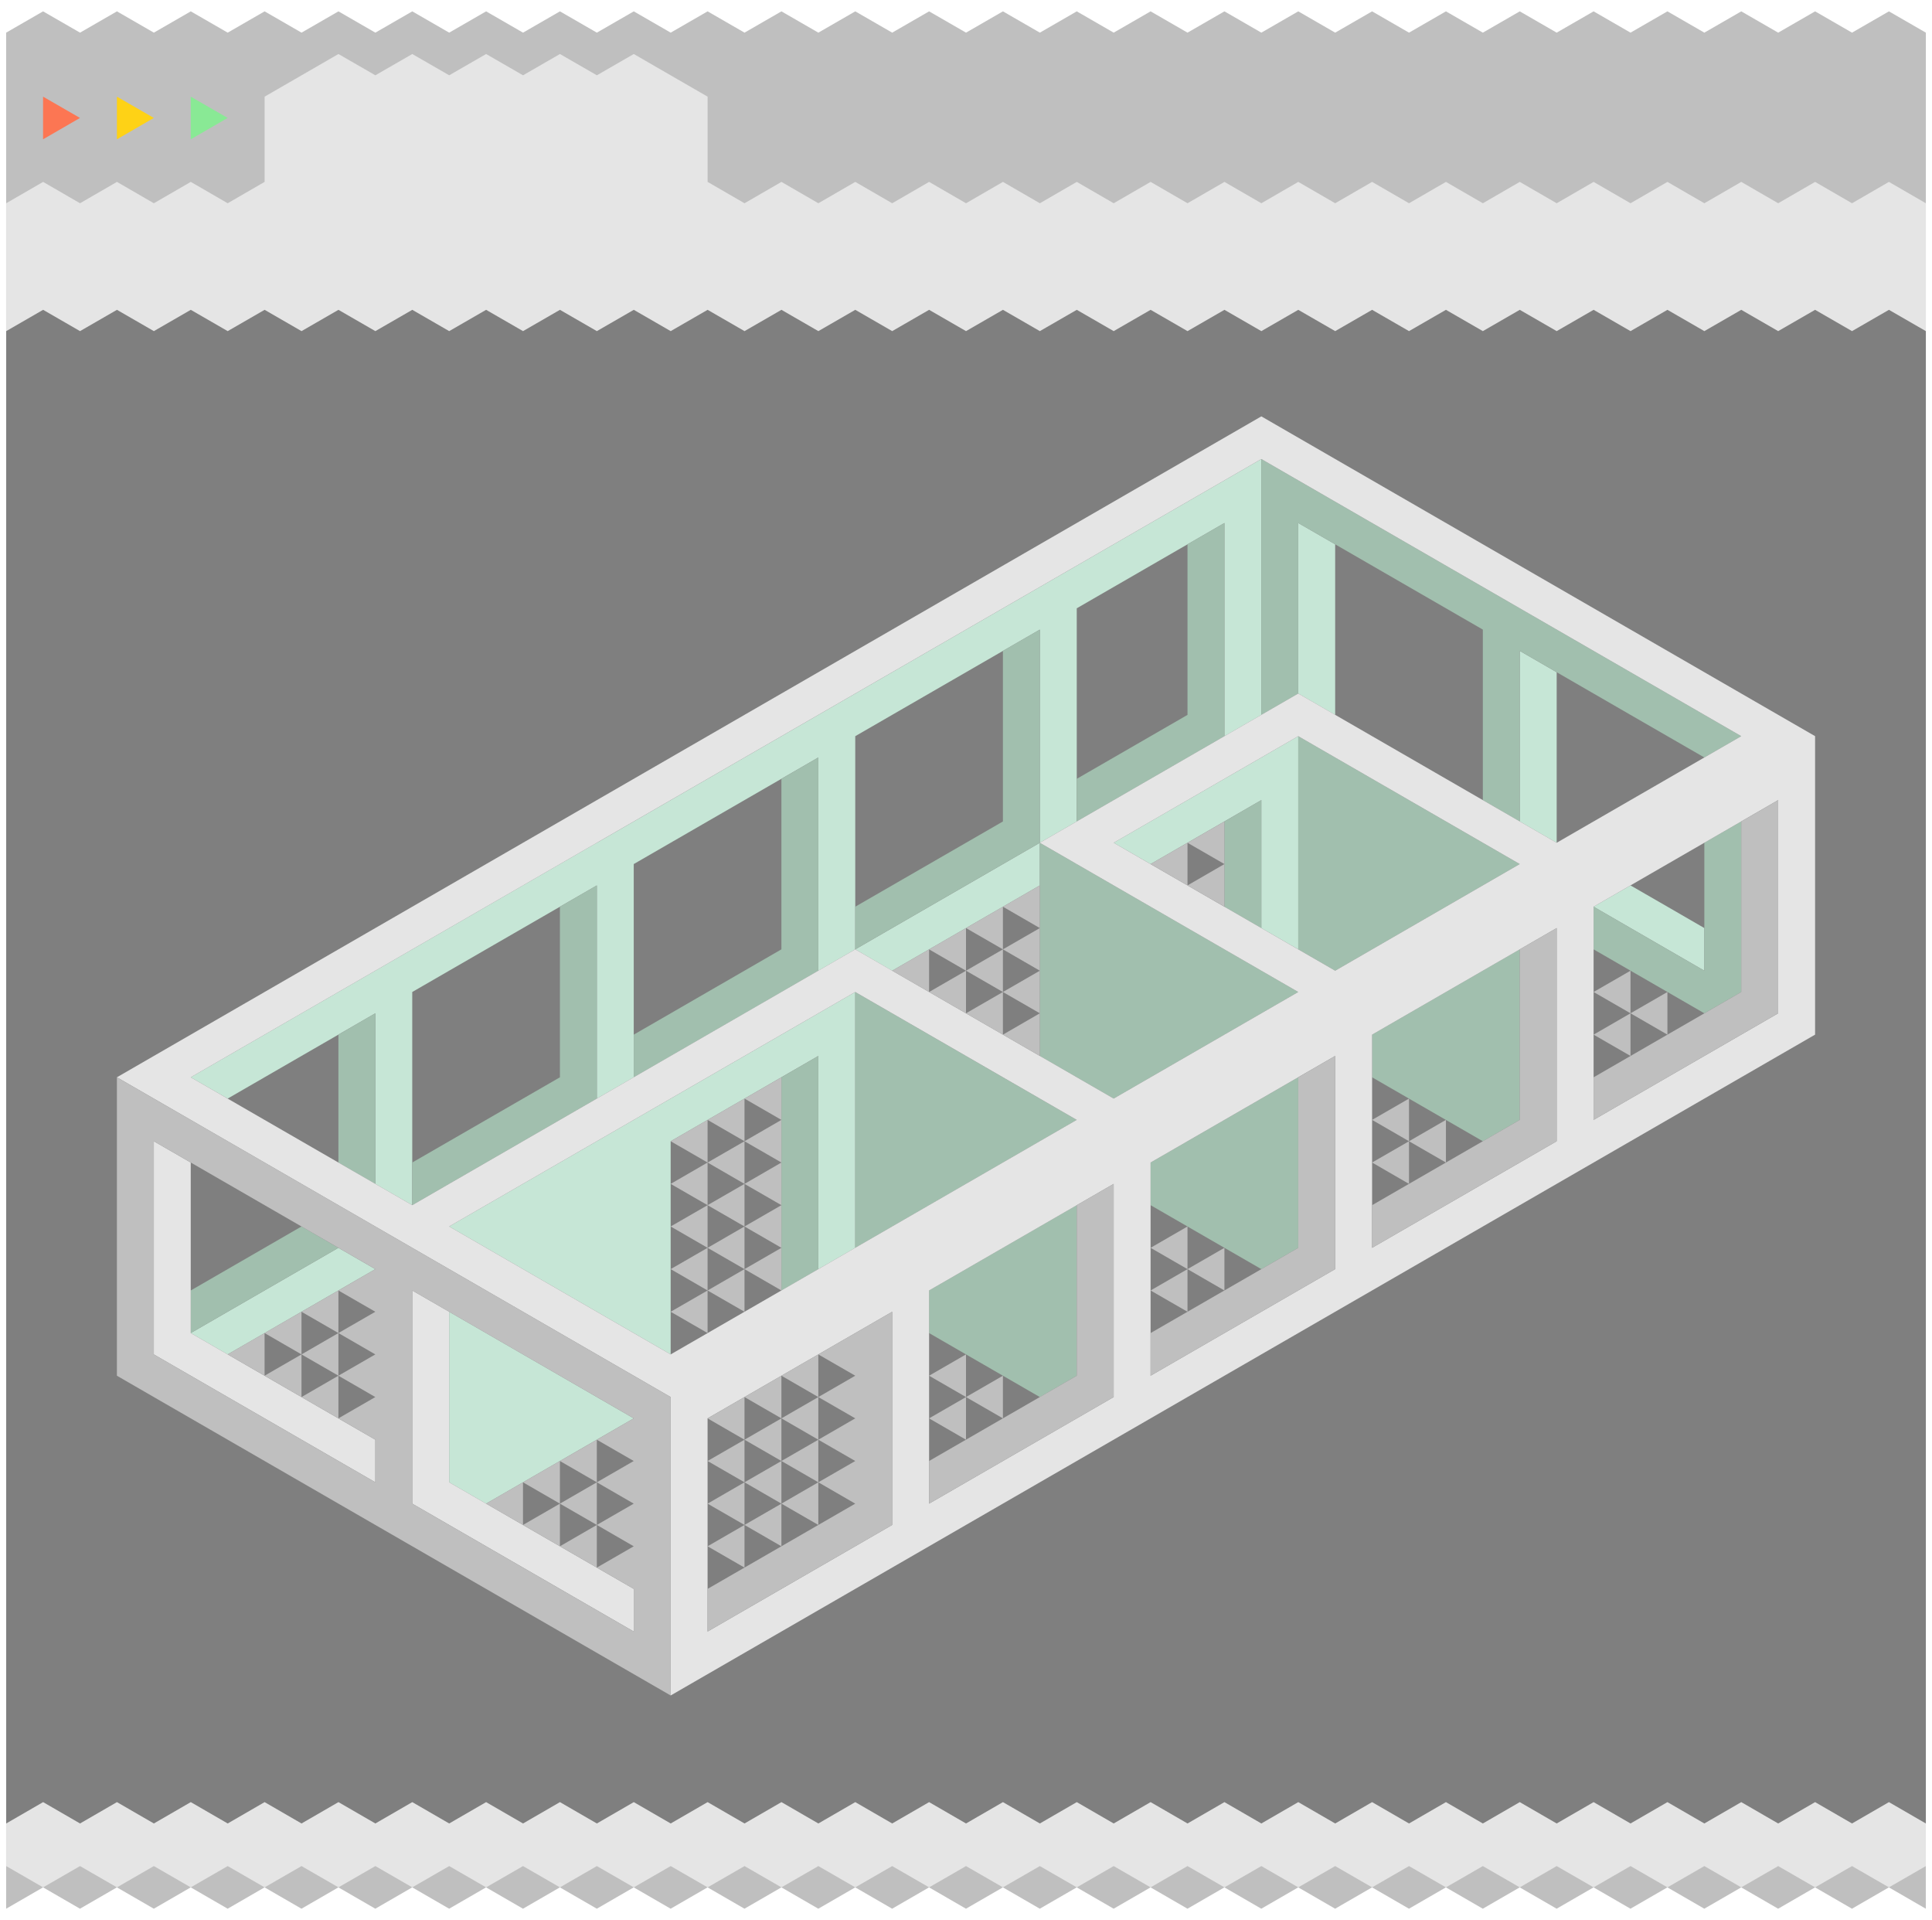
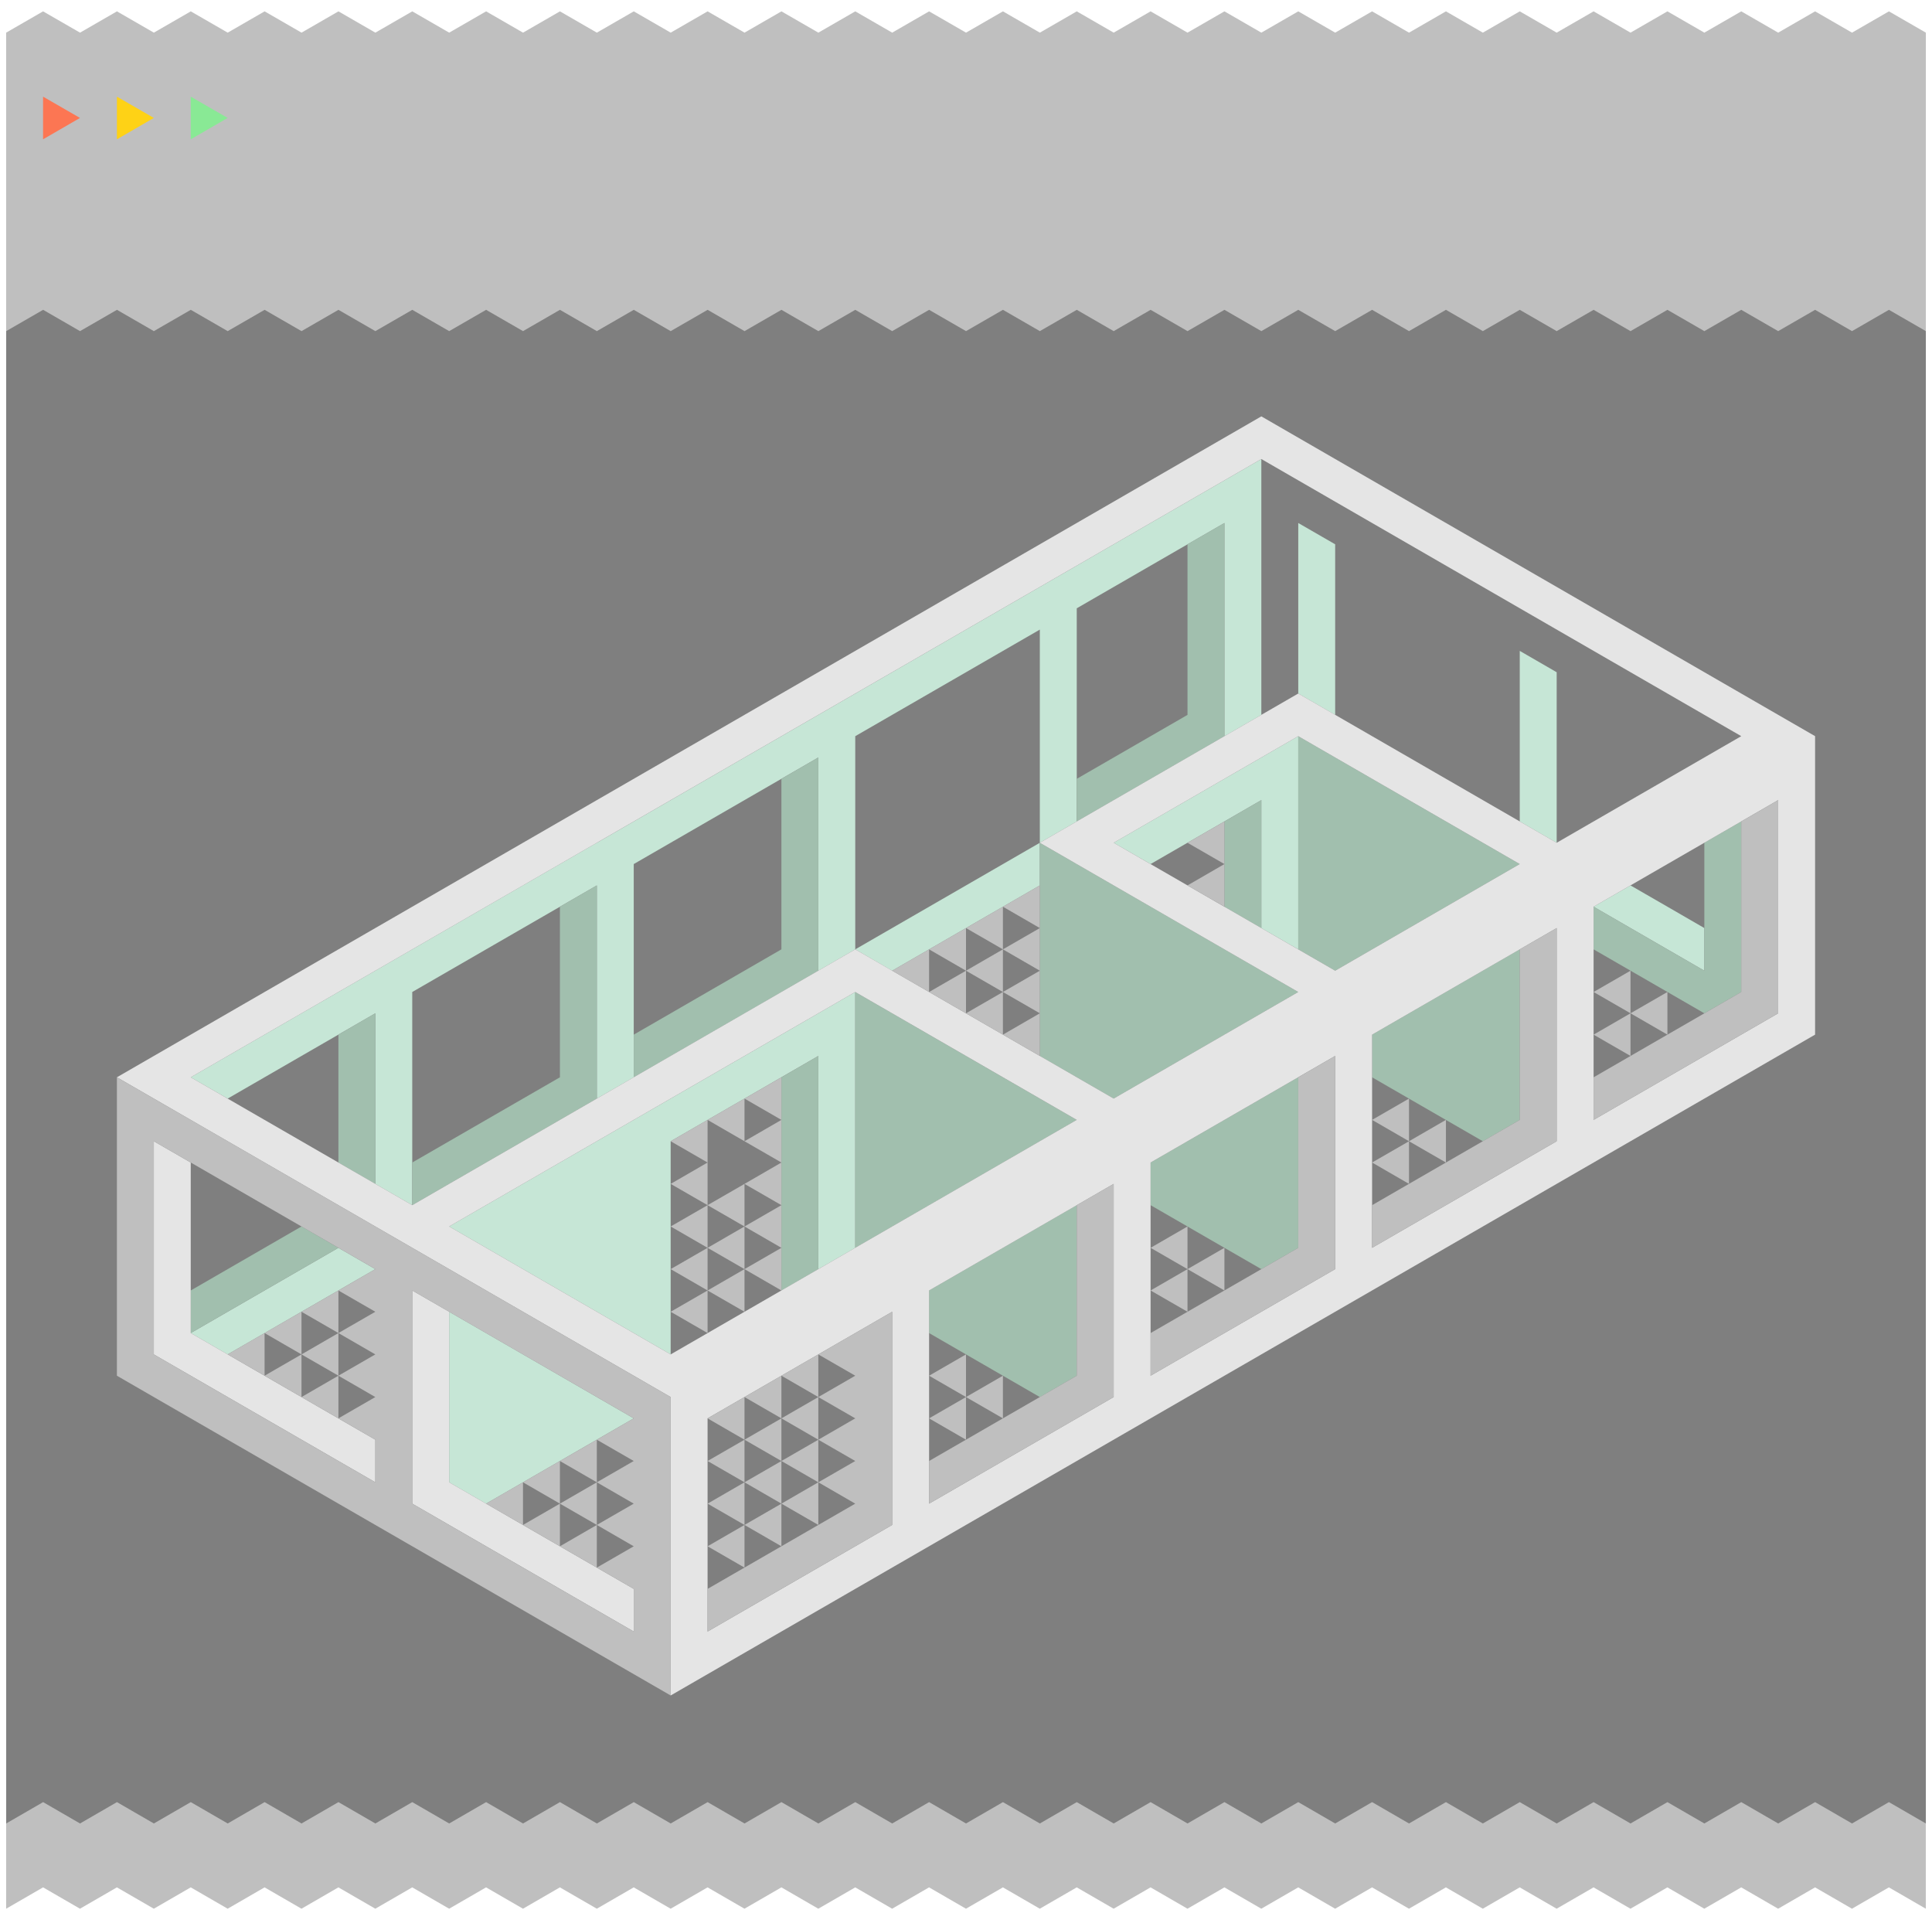
<svg xmlns="http://www.w3.org/2000/svg" version="1.1" id="Layer_1" x="0px" y="0px" width="314px" height="312px" viewBox="0 0 314 312" enable-background="new 0 0 314 312" xml:space="preserve">
  <g>
    <path fill="#BFBFBF" d="M307,1.845l-6,3.461l-6-3.461l-6,3.461l-6-3.461l-6,3.461l-6-3.461l-6,3.461l-6-3.461l-6,3.461l-6-3.461   l-6,3.461l-6-3.461l-6,3.461l-6-3.461l-6,3.461l-6-3.461l-6,3.461l-6-3.461l-6,3.461l-6-3.461l-6,3.461l-6-3.461l-6,3.461l-6-3.461   l-6,3.461l-6-3.461l-6,3.461l-6-3.461l-6,3.461l-6-3.461l-6,3.461l-6-3.461l-6,3.461l-6-3.461l-6,3.461l-6-3.461l-6,3.461l-6-3.461   l-6,3.461l-6-3.461l-6,3.461l-6-3.461l-6,3.461l-6-3.461l-6,3.461l-6-3.461l-6,3.461l-6-3.461l-6,3.461L7,1.845L1,5.306v304.85   l6-3.469l6,3.469l6-3.469l6,3.469l6-3.469l6,3.469l6-3.469l6,3.469l6-3.469l6,3.469l6-3.469l6,3.469l6-3.469l6,3.469l6-3.469   l6,3.469l6-3.469l6,3.469l6-3.469l6,3.469l6-3.469l6,3.469l6-3.469l6,3.469l6-3.469l6,3.469l6-3.469l6,3.469l6-3.469l6,3.469   l6-3.469l6,3.469l6-3.469l6,3.469l6-3.469l6,3.469l6-3.469l6,3.469l6-3.469l6,3.469l6-3.469l6,3.469l6-3.469l6,3.469l6-3.469   l6,3.469l6-3.469l6,3.469l6-3.469l6,3.469l6-3.469l6,3.469V5.306L307,1.845L307,1.845z" />
-     <path fill="#E5E5E5" d="M307,29.556l-6,3.471l-6-3.471l-6,3.471l-6-3.471l-6,3.471l-6-3.471l-6,3.471l-6-3.471l-6,3.471l-6-3.471   l-6,3.471l-6-3.471l-6,3.471l-6-3.471l-6,3.471l-6-3.471l-6,3.471l-6-3.471l-6,3.471l-6-3.471l-6,3.471l-6-3.471l-6,3.471l-6-3.471   l-6,3.471l-6-3.471l-6,3.471l-6-3.471l-6,3.471l-6-3.471l-6,3.471l-6-3.471v-13.85l-12-6.93l-6,3.459l-6-3.459l-6,3.459l-6-3.459   l-6,3.459l-6-3.459l-6,3.459l-6-3.459l-12,6.93v13.85l-6,3.471l-6-3.471l-6,3.471l-6-3.471l-6,3.471l-6-3.471l-6,3.471v270.2   l6,3.46l6-3.46l6,3.46l6-3.46l6,3.46l6-3.46l6,3.46l6-3.46l6,3.46l6-3.46l6,3.46l6-3.46l6,3.46l6-3.46l6,3.46l6-3.46l6,3.46l6-3.46   l6,3.46l6-3.46l6,3.46l6-3.46l6,3.46l6-3.46l6,3.46l6-3.46l6,3.46l6-3.46l6,3.46l6-3.46l6,3.46l6-3.46l6,3.46l6-3.46l6,3.46l6-3.46   l6,3.46l6-3.46l6,3.46l6-3.46l6,3.46l6-3.46l6,3.46l6-3.46l6,3.46l6-3.46l6,3.46l6-3.46l6,3.46l6-3.46l6,3.46l6-3.46v-270.2   L307,29.556L307,29.556z" />
    <path fill="#7F7F7F" d="M307,50.345l-6,3.461l-6-3.461l-6,3.461l-6-3.461l-6,3.461l-6-3.461l-6,3.461l-6-3.461l-6,3.461l-6-3.461   l-6,3.461l-6-3.461l-6,3.461l-6-3.461l-6,3.461l-6-3.461l-6,3.461l-6-3.461l-6,3.461l-6-3.461l-6,3.461l-6-3.461l-6,3.461l-6-3.461   l-6,3.461l-6-3.461l-6,3.461l-6-3.461l-6,3.461l-6-3.461l-6,3.461l-6-3.461l-6,3.461l-6-3.461l-6,3.461l-6-3.461l-6,3.461l-6-3.461   l-6,3.461l-6-3.461l-6,3.461l-6-3.461l-6,3.461l-6-3.461l-6,3.461l-6-3.461l-6,3.461l-6-3.461l-6,3.461l-6-3.461l-6,3.461v242.5   l6-3.471l6,3.471l6-3.471l6,3.471l6-3.471l6,3.471l6-3.471l6,3.471l6-3.471l6,3.471l6-3.471l6,3.471l6-3.471l6,3.471l6-3.471   l6,3.471l6-3.471l6,3.471l6-3.471l6,3.471l6-3.471l6,3.471l6-3.471l6,3.471l6-3.471l6,3.471l6-3.471l6,3.471l6-3.471l6,3.471   l6-3.471l6,3.471l6-3.471l6,3.471l6-3.471l6,3.471l6-3.471l6,3.471l6-3.471l6,3.471l6-3.471l6,3.471l6-3.471l6,3.471l6-3.471   l6,3.471l6-3.471l6,3.471l6-3.471l6,3.471l6-3.471l6,3.471v-242.5L307,50.345L307,50.345z" />
    <polygon fill="#FC7653" points="13,19.165 7,22.636 7,15.706 13,19.165  " />
    <polygon fill="#FED216" points="25,19.165 19,22.636 19,15.706 25,19.165  " />
    <polygon fill="#89E995" points="37,19.165 31,22.636 31,15.706 37,19.165  " />
    <g>
      <polygon fill="#C6E6D6" points="49,206.227 31,216.616 37,220.085 61,206.227 55,202.765 49,206.227   " />
      <polygon fill="#C6E6D6" points="91,223.546 73,213.155 73,240.866 79,244.335 103,230.477 91,223.546   " />
      <polygon fill="#C6E6D6" points="127,168.126 73,199.296 109,220.085 109,185.446 133,171.585 133,206.227 139,202.765     139,161.196 127,168.126   " />
      <polygon fill="#C6E6D6" points="157,143.876 139,154.265 145,157.735 169,143.876 169,136.946 157,143.876   " />
      <polygon fill="#C6E6D6" points="187,91.915 199,84.985 199,119.626 205,116.165 205,74.595 97.009,136.951 97,136.946 31,175.056     37,178.515 61,164.655 61,192.376 67,195.835 67,161.196 97,143.876 97,178.515 103,175.056 103,140.405 133,123.085 133,157.735     139,154.265 139,119.626 169,102.306 169,136.946 175,133.485 175,98.845 187,91.915   " />
      <polygon fill="#C6E6D6" points="199,126.556 181,136.946 187,140.405 205,130.015 205,150.806 211,154.265 211,119.626     199,126.556   " />
      <polygon fill="#C6E6D6" points="211,91.915 211,112.696 217,116.165 217,88.446 211,84.985 211,91.915   " />
      <polygon fill="#C6E6D6" points="247,112.696 247,133.485 253,136.946 253,109.235 247,105.765 247,112.696   " />
      <polygon fill="#C6E6D6" points="271,147.335 265,143.876 259,147.335 277,157.735 277,150.806 271,147.335   " />
    </g>
    <g>
      <polygon fill="#A1BFAE" points="43,202.765 31,209.696 31,216.616 55,202.765 49,199.296 43,202.765   " />
      <polygon fill="#A1BFAE" points="55,175.056 55,188.905 61,192.376 61,164.655 55,168.126 55,175.056   " />
      <polygon fill="#A1BFAE" points="91,154.265 91,175.056 67,188.905 67,195.835 97,178.515 97,143.876 91,147.335 91,154.265   " />
      <polygon fill="#A1BFAE" points="127,133.485 127,154.265 103,168.126 103,175.056 133,157.735 133,123.085 127,126.556     127,133.485   " />
      <polygon fill="#A1BFAE" points="127,181.977 127,209.696 133,206.227 133,171.585 127,175.056 127,181.977   " />
-       <polygon fill="#A1BFAE" points="169,123.085 169,102.306 163,105.765 163,133.485 139,147.335 139,154.265 169,136.946     169,123.085   " />
      <polygon fill="#A1BFAE" points="163,175.056 139,161.196 139,202.765 175,181.977 163,175.056   " />
      <polygon fill="#A1BFAE" points="163,202.765 151,209.696 151,216.616 169,227.015 175,223.546 175,195.835 163,202.765   " />
      <polygon fill="#A1BFAE" points="187,126.556 199,119.626 199,84.985 193,88.446 193,116.165 175,126.556 175,133.485 187,126.556       " />
      <polygon fill="#A1BFAE" points="199,140.405 199,147.335 205,150.806 205,130.015 199,133.485 199,140.405   " />
      <polygon fill="#A1BFAE" points="199,154.265 169,136.946 169,171.585 181,178.515 211,161.196 199,154.265   " />
      <polygon fill="#A1BFAE" points="199,181.977 187,188.905 187,195.835 205,206.227 211,202.765 211,175.056 199,181.977   " />
      <polygon fill="#A1BFAE" points="235,133.485 211,119.626 211,154.265 217,157.735 247,140.405 235,133.485   " />
      <polygon fill="#A1BFAE" points="235,161.196 223,168.126 223,175.056 241,185.446 247,181.977 247,154.265 235,161.196   " />
-       <polygon fill="#A1BFAE" points="265,116.165 277,123.085 283,119.626 205,74.595 205,116.165 211,112.696 211,84.985 241,102.306     241,130.015 247,133.485 247,105.765 265,116.165   " />
      <polygon fill="#A1BFAE" points="277,143.876 277,157.735 259,147.335 259,154.265 277,164.655 283,161.196 283,133.485     277,136.946 277,143.876   " />
    </g>
    <g>
      <polygon fill="#E5E5E5" points="49,227.015 31,216.616 31,188.905 25,185.446 25,220.085 61,240.866 61,233.946 49,227.015   " />
      <polygon fill="#E5E5E5" points="91,251.265 73,240.866 73,213.155 67,209.696 67,244.335 103,265.116 103,258.187 91,251.265       " />
      <path fill="#E5E5E5" d="M289,116.16l-84-48.502L19,175.053l90,51.961v48.492l186-107.383v-48.502L289,116.16L289,116.16z     M145,220.085v27.712l-30,17.321v-34.642l30-17.321V220.085L145,220.085z M145,199.295l-36,20.79l-36-20.79l66-38.101l36,20.78    L145,199.295L145,199.295z M181,199.295v27.72l-30,17.321v-34.64l30-17.321V199.295L181,199.295z M217,178.513v27.712l-30,17.321    v-34.642l30-17.321V178.513L217,178.513z M217,157.736l-36-20.79l30-17.321l36,20.78L217,157.736L217,157.736z M253,157.734    v27.712l-30,17.318v-34.64l30-17.321V157.734L253,157.734z M253,136.944l-42-24.251l-42,24.251l42,24.251l-30,17.318l-42-24.251    l-72,41.572l-36-20.78L205,74.59l78,45.033L253,136.944L253,136.944z M289,136.946v27.71l-30,17.32v-34.642l30-17.321V136.946    L289,136.946z" />
    </g>
    <g>
      <polygon fill="#BFBFBF" points="109,185.446 115,188.905 115,181.977 109,185.446   " />
      <polygon fill="#BFBFBF" points="109,192.376 115,195.835 115,188.905 109,192.376   " />
      <polygon fill="#BFBFBF" points="109,199.296 115,202.765 115,195.835 109,199.296   " />
      <polygon fill="#BFBFBF" points="109,206.227 115,209.696 115,202.765 109,206.227   " />
      <polygon fill="#BFBFBF" points="115,216.616 115,209.696 109,213.155 115,216.616   " />
-       <polygon fill="#BFBFBF" points="121,185.446 115,188.905 121,192.376 121,185.446   " />
      <polygon fill="#BFBFBF" points="121,192.376 115,195.835 121,199.296 121,192.376   " />
      <polygon fill="#BFBFBF" points="121,199.296 115,202.765 121,206.227 121,199.296   " />
      <polygon fill="#BFBFBF" points="121,206.227 115,209.696 121,213.155 121,206.227   " />
      <polygon fill="#BFBFBF" points="127,195.835 127,188.905 121,192.376 127,195.835   " />
      <polygon fill="#BFBFBF" points="127,202.765 127,195.835 121,199.296 127,202.765   " />
      <polygon fill="#BFBFBF" points="127,209.696 127,202.765 121,206.227 127,209.696   " />
-       <path fill="#BFBFBF" d="M97,220.084l-66-38.111v0.004l-12-6.921v48.49l6,3.469l0.001-0.001L109,275.506v-48.492L97,220.084    L97,220.084z M61,213.154l-6,3.461l6,3.469l-6,3.461l6,3.469l-6,3.461l6,3.472v6.92l-30-17.321h-0.001L25,220.085v-34.639l6,3.459    v-0.002l30,17.321l-6,3.471L61,213.154L61,213.154z M103,237.405l-6,3.461l6,3.469l-6,3.461l6,3.469l-6,3.462l6,3.461v6.93    l-36-20.782v-34.64l36,20.779l-6,3.472L103,237.405L103,237.405z" />
+       <path fill="#BFBFBF" d="M97,220.084l-66-38.111v0.004l-12-6.921v48.49l6,3.469l0.001-0.001L109,275.506v-48.492L97,220.084    L97,220.084z M61,213.154l-6,3.461l6,3.469l-6,3.461l6,3.469l-6,3.461l6,3.472v6.92h-0.001L25,220.085v-34.639l6,3.459    v-0.002l30,17.321l-6,3.471L61,213.154L61,213.154z M103,237.405l-6,3.461l6,3.469l-6,3.461l6,3.469l-6,3.462l6,3.461v6.93    l-36-20.782v-34.64l36,20.779l-6,3.472L103,237.405L103,237.405z" />
      <polygon fill="#BFBFBF" points="37,220.085 43,223.546 43,216.616 37,220.085   " />
      <polygon fill="#BFBFBF" points="49,213.155 43,216.616 49,220.085 49,213.155   " />
      <polygon fill="#BFBFBF" points="43,223.546 49,227.015 49,220.085 43,223.546   " />
      <polygon fill="#BFBFBF" points="49,213.155 55,216.616 55,209.696 49,213.155   " />
      <polygon fill="#BFBFBF" points="49,220.085 55,223.546 55,216.616 49,220.085   " />
      <polygon fill="#BFBFBF" points="49,227.015 55,230.477 55,223.546 49,227.015   " />
      <polygon fill="#BFBFBF" points="79,244.335 85,247.796 85,240.866 79,244.335   " />
      <polygon fill="#BFBFBF" points="91,237.405 85,240.866 91,244.335 91,237.405   " />
      <polygon fill="#BFBFBF" points="85,247.796 91,251.265 91,244.335 85,247.796   " />
      <polygon fill="#BFBFBF" points="97,240.866 97,233.946 91,237.405 97,240.866   " />
      <polygon fill="#BFBFBF" points="97,247.796 97,240.866 91,244.335 97,247.796   " />
      <polygon fill="#BFBFBF" points="97,254.727 97,247.796 91,251.265 97,254.727   " />
      <polygon fill="#BFBFBF" points="121,178.515 115,181.977 121,185.446 121,178.515   " />
      <polygon fill="#BFBFBF" points="115,230.477 121,233.946 121,227.015 115,230.477   " />
      <polygon fill="#BFBFBF" points="115,237.405 121,240.866 121,233.946 115,237.405   " />
      <polygon fill="#BFBFBF" points="115,244.335 121,247.796 121,240.866 115,244.335   " />
      <polygon fill="#BFBFBF" points="115,251.265 121,254.727 121,247.796 115,251.265   " />
      <polygon fill="#BFBFBF" points="133,220.085 139,223.546 133,227.015 139,230.477 133,233.946 139,237.405 133,240.866     139,244.335 115,258.187 115,265.116 145,247.796 145,213.155 133,220.085   " />
      <polygon fill="#BFBFBF" points="127,175.056 121,178.515 127,181.977 127,175.056   " />
      <polygon fill="#BFBFBF" points="127,188.905 127,181.977 121,185.446 127,188.905   " />
      <polygon fill="#BFBFBF" points="127,223.546 121,227.015 127,230.477 127,223.546   " />
      <polygon fill="#BFBFBF" points="127,230.477 121,233.946 127,237.405 127,230.477   " />
      <polygon fill="#BFBFBF" points="127,237.405 121,240.866 127,244.335 127,237.405   " />
      <polygon fill="#BFBFBF" points="127,244.335 121,247.796 127,251.265 127,244.335   " />
      <polygon fill="#BFBFBF" points="133,220.085 127,223.546 133,227.015 133,220.085   " />
      <polygon fill="#BFBFBF" points="133,233.946 133,227.015 127,230.477 133,233.946   " />
      <polygon fill="#BFBFBF" points="133,240.866 133,233.946 127,237.405 133,240.866   " />
      <polygon fill="#BFBFBF" points="133,247.796 133,240.866 127,244.335 133,247.796   " />
      <polygon fill="#BFBFBF" points="151,154.265 145,157.735 151,161.196 151,154.265   " />
      <polygon fill="#BFBFBF" points="157,150.806 151,154.265 157,157.735 157,150.806   " />
      <polygon fill="#BFBFBF" points="151,161.196 157,164.655 157,157.735 151,161.196   " />
      <polygon fill="#BFBFBF" points="151,223.546 157,227.015 157,220.085 151,223.546   " />
      <polygon fill="#BFBFBF" points="151,230.477 157,233.946 157,227.015 151,230.477   " />
      <polygon fill="#BFBFBF" points="175,202.765 175,223.546 151,237.405 151,244.335 181,227.015 181,192.376 175,195.835     175,202.765   " />
      <polygon fill="#BFBFBF" points="163,147.335 157,150.806 163,154.265 163,147.335   " />
      <polygon fill="#BFBFBF" points="163,154.265 157,157.735 163,161.196 163,154.265   " />
      <polygon fill="#BFBFBF" points="157,164.655 163,168.126 163,161.196 157,164.655   " />
      <polygon fill="#BFBFBF" points="163,223.546 157,227.015 163,230.477 163,223.546   " />
      <polygon fill="#BFBFBF" points="169,143.876 163,147.335 169,150.806 169,143.876   " />
      <polygon fill="#BFBFBF" points="169,157.735 169,150.806 163,154.265 169,157.735   " />
      <polygon fill="#BFBFBF" points="169,164.655 169,157.735 163,161.196 169,164.655   " />
      <polygon fill="#BFBFBF" points="169,171.585 169,164.655 163,168.126 169,171.585   " />
-       <polygon fill="#BFBFBF" points="193,136.946 187,140.405 193,143.876 193,136.946   " />
      <polygon fill="#BFBFBF" points="187,202.765 193,206.227 193,199.296 187,202.765   " />
      <polygon fill="#BFBFBF" points="187,209.696 193,213.155 193,206.227 187,209.696   " />
      <polygon fill="#BFBFBF" points="211,181.977 211,202.765 187,216.616 187,223.546 217,206.227 217,171.585 211,175.056     211,181.977   " />
      <polygon fill="#BFBFBF" points="199,133.485 193,136.946 199,140.405 199,133.485   " />
      <polygon fill="#BFBFBF" points="199,147.335 199,140.405 193,143.876 199,147.335   " />
      <polygon fill="#BFBFBF" points="199,202.765 193,206.227 199,209.696 199,202.765   " />
      <polygon fill="#BFBFBF" points="223,181.977 229,185.446 229,178.515 223,181.977   " />
      <polygon fill="#BFBFBF" points="223,188.905 229,192.376 229,185.446 223,188.905   " />
      <polygon fill="#BFBFBF" points="247,161.196 247,181.977 223,195.835 223,202.765 253,185.446 253,150.806 247,154.265     247,161.196   " />
      <polygon fill="#BFBFBF" points="235,181.977 229,185.446 235,188.905 235,181.977   " />
      <polygon fill="#BFBFBF" points="259,161.196 265,164.655 265,157.735 259,161.196   " />
      <polygon fill="#BFBFBF" points="259,168.126 265,171.585 265,164.655 259,168.126   " />
      <polygon fill="#BFBFBF" points="283,133.485 283,161.196 259,175.056 259,181.977 289,164.655 289,130.015 283,133.485   " />
      <polygon fill="#BFBFBF" points="271,161.196 265,164.655 271,168.126 271,161.196   " />
    </g>
  </g>
</svg>